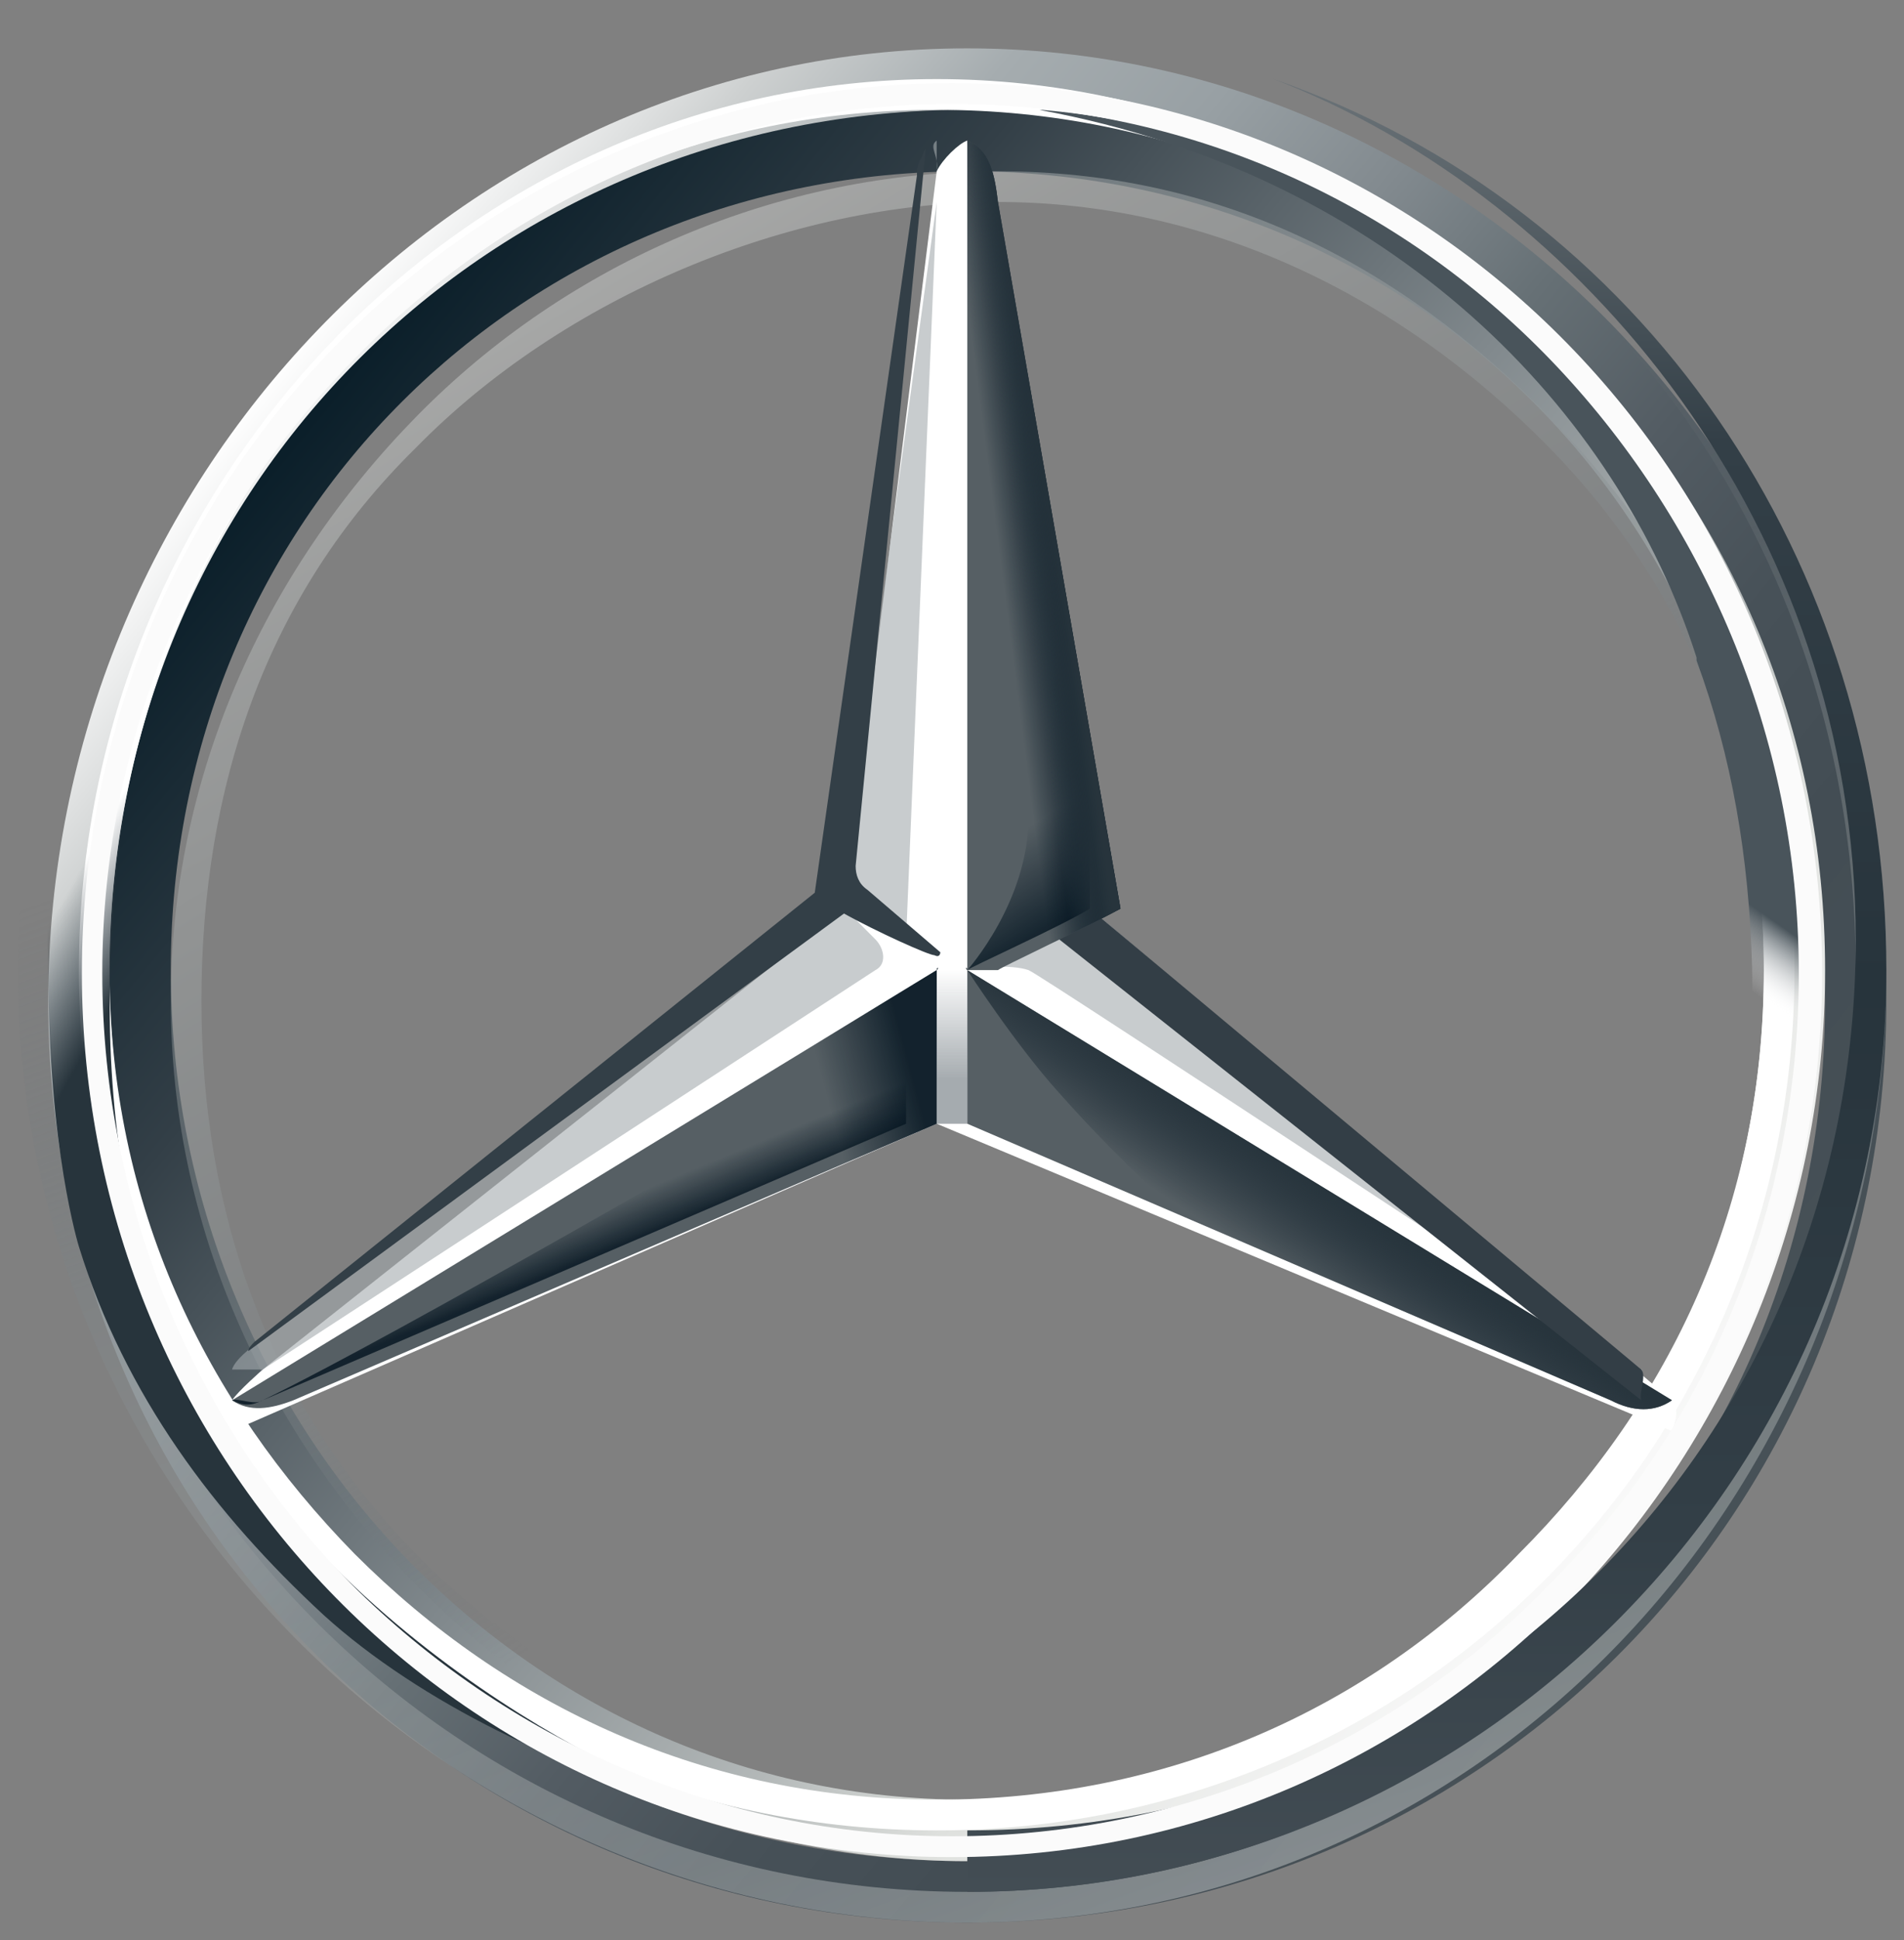
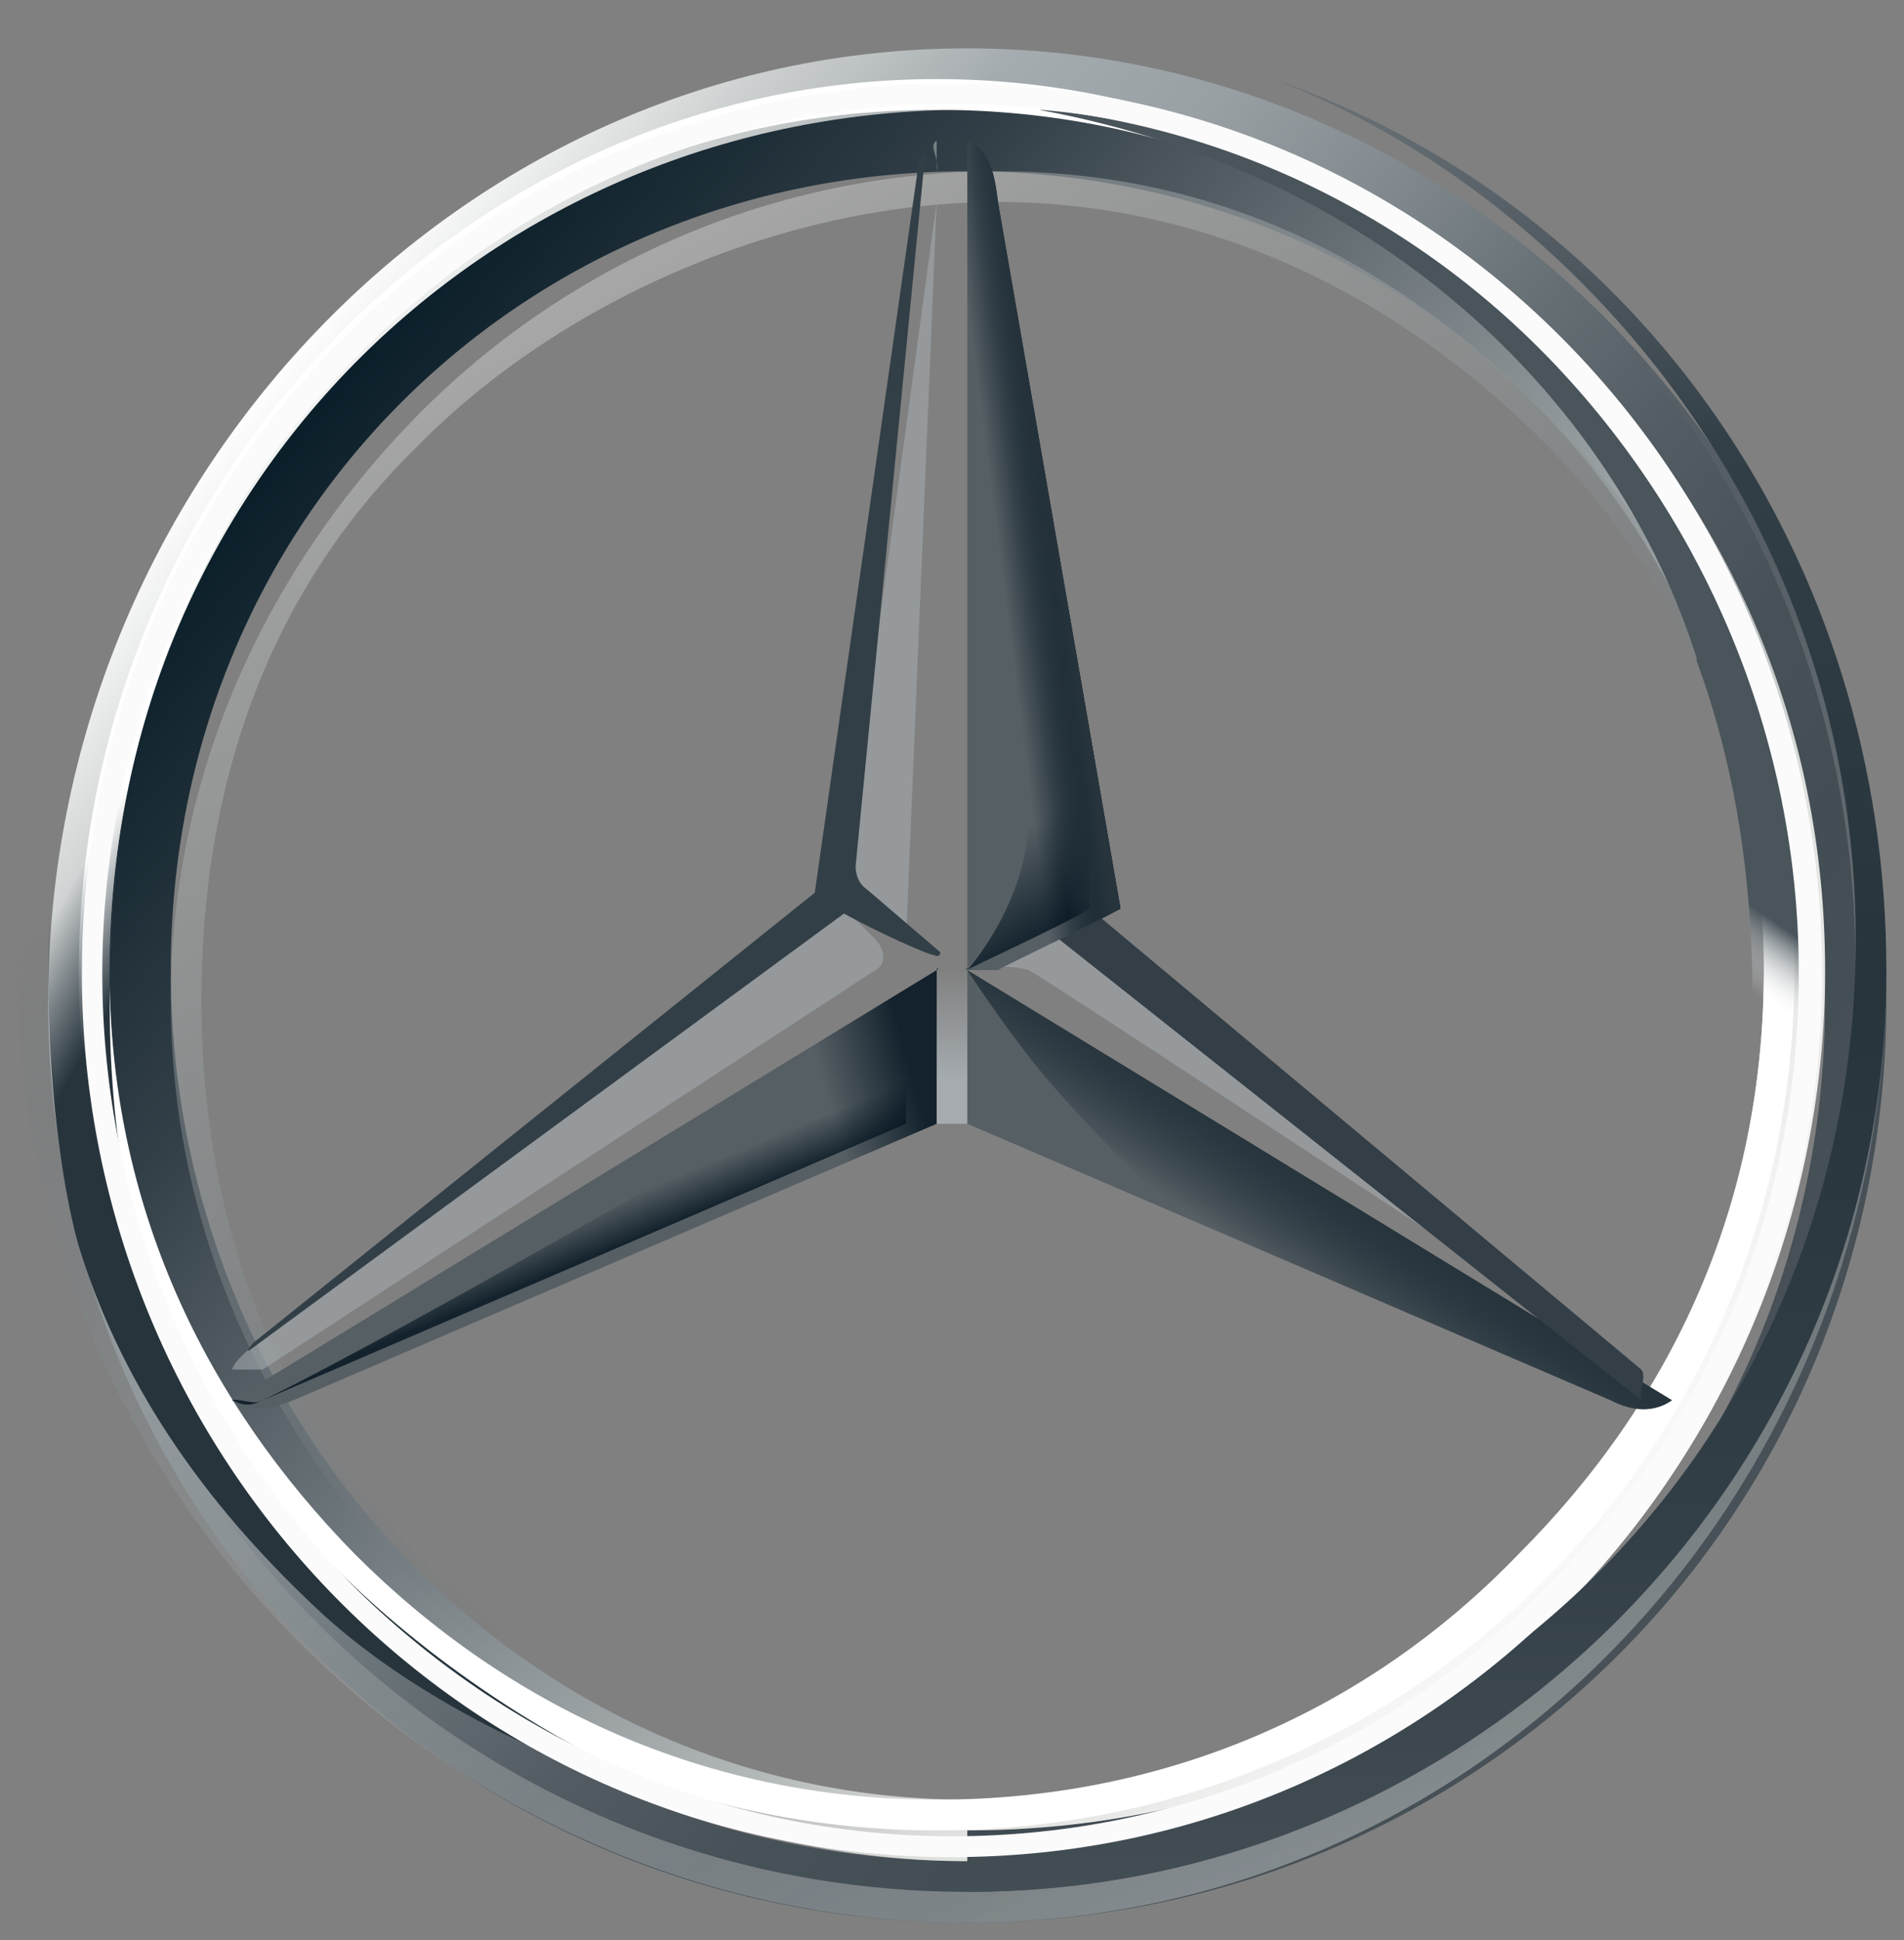
<svg xmlns="http://www.w3.org/2000/svg" width="54" height="55" viewBox="0 0 54 55" fill="none">
  <rect x="0" y="0" width="54" height="55" fill="#808080" stroke="none" />
  <g clip-path="url(#clip0_3017_2123)">
    <path d="M53.5 28.371C53.5 43.054 41.841 54.5 27.434 54.5C13.028 54.5 1.369 43.054 1.369 28.371C1.369 13.688 13.028 1.371 27.434 1.371C41.841 1.371 53.5 13.688 53.5 28.371ZM27.434 3.113C13.86 3.113 3.107 14.537 3.107 28.371C3.107 42.205 13.944 52.758 27.434 52.758C41.009 52.758 51.762 42.12 51.762 28.371C51.762 14.537 41.009 3.113 27.434 3.113Z" fill="url(#paint0_linear_3017_2123)" />
    <path d="M27.434 3.113C13.946 3.113 3.106 13.738 3.106 27.5C3.106 41.262 14.029 52.758 27.434 52.758C40.922 52.758 51.762 41.178 51.762 27.5C51.762 13.738 40.922 3.113 27.434 3.113ZM27.434 51.016C14.857 51.016 4.844 40.334 4.844 27.5C4.844 14.667 14.857 4.855 27.434 4.855C40.012 4.855 50.025 14.667 50.025 27.5C50.025 40.334 40.012 51.016 27.434 51.016Z" fill="url(#paint1_linear_3017_2123)" />
    <g opacity="0.4">
      <path d="M27.434 53.629C41.761 53.629 52.631 42.097 52.631 27.5C52.631 12.903 41.761 1.371 27.434 1.371C13.108 1.371 1.369 12.903 1.369 27.5C1.369 42.097 13.108 53.629 27.434 53.629ZM27.434 0.5C42.009 0.5 53.5 12.65 53.5 27.5C53.5 42.35 42.009 54.5 27.434 54.5C12.859 54.5 0.5 42.35 0.5 27.5C0.5 12.65 12.859 0.5 27.434 0.5Z" fill="url(#paint2_linear_3017_2123)" />
    </g>
    <path d="M2.238 27.5C2.238 13.839 13.095 2.242 26.566 2.242C40.036 2.242 50.894 13.756 50.894 27.5C50.894 41.161 40.036 51.887 26.566 51.887C13.095 51.887 2.238 41.161 2.238 27.5ZM10.057 10.081C5.731 14.495 3.107 20.836 3.107 27.5C3.107 34.164 5.812 39.717 10.057 44.048C14.384 48.38 20.035 51.016 26.566 51.016C33.097 51.016 38.829 48.463 43.074 44.048C47.401 39.717 50.025 34.164 50.025 27.5C50.025 20.836 47.319 14.495 43.074 10.081C38.829 5.666 33.097 3.113 26.566 3.113C20.035 3.113 14.303 5.666 10.057 10.081Z" fill="white" />
    <g opacity="0.4">
      <path d="M28.303 51.887C22.13 51.887 16.133 49.35 11.795 44.919C7.457 40.489 4.844 34.676 4.844 28.371C4.844 22.066 7.457 16.253 11.795 11.823C16.133 7.392 22.13 4.855 28.303 4.855C34.477 4.855 39.605 7.392 43.943 11.823C48.281 16.253 50.893 22.066 50.893 28.371C50.893 34.676 48.281 40.489 43.943 44.919C39.605 49.35 34.477 51.887 28.303 51.887ZM28.303 51.016C34.226 51.016 39.772 49.179 43.943 44.919C48.197 40.574 50.025 34.42 50.025 28.371C50.025 22.322 48.114 16.954 43.943 12.694C39.688 8.348 34.226 5.726 28.303 5.726C22.38 5.726 15.966 8.433 11.795 12.694C7.541 16.869 5.713 22.322 5.713 28.371C5.713 34.42 7.624 39.788 11.795 44.048C16.05 48.394 22.38 51.016 28.303 51.016Z" fill="url(#paint3_linear_3017_2123)" />
    </g>
-     <path d="M47.418 39.694C47.005 39.351 30.91 25.758 30.91 25.758L27.434 3.984C27.187 4.07 26.73 4.512 26.566 4.855L23.959 25.758L7.451 38.823C7.451 38.823 6.747 39.437 6.582 39.694C6.499 39.865 6.582 40.307 6.582 40.565L26.566 31.855L47.418 40.565C47.583 40.136 47.583 39.951 47.418 39.694Z" fill="white" />
    <path d="M27.434 27.5V31.855L45.68 39.694C46.329 40.032 46.932 40.032 47.418 39.694L27.434 27.5C27.434 27.416 27.353 27.416 27.434 27.5Z" fill="#565F64" />
    <path d="M27.434 27.5C27.434 27.5 28.815 29.632 30.041 30.984C31.758 32.927 33.517 34.468 33.517 34.468L45.68 39.694C46.334 40.032 46.928 40.032 47.418 39.694L27.434 27.5C27.434 27.416 27.353 27.416 27.434 27.5Z" fill="url(#paint4_linear_3017_2123)" />
    <path d="M46.549 38.823C46.549 38.739 46.63 38.989 46.549 38.823L30.041 25.758L27.434 27.5C27.354 27.584 27.434 27.5 27.434 27.5C27.677 27.416 28.688 27.333 29.172 27.5C29.576 27.667 46.549 38.906 46.549 38.823C46.549 38.906 46.549 38.906 46.549 38.823Z" fill="#A4AAAE" fill-opacity="0.6" />
    <path d="M46.549 38.823L30.91 25.758L30.041 26.629L46.549 39.694C46.469 39.517 46.709 38.999 46.549 38.823Z" fill="#333E46" />
    <path d="M28.303 27.5C28.118 27.584 28.303 27.5 28.303 27.5C28.396 27.416 30.854 26.264 31.779 25.758L28.303 5.726C28.211 4.966 28.081 4.237 27.434 3.984V27.5H28.303Z" fill="#565F64" />
    <path d="M26.566 4.855V5.726L23.959 24.887C23.959 25.141 24.577 25.589 24.828 25.758L25.697 26.629L26.566 5.726V3.984C26.315 4.153 26.649 4.432 26.566 4.855ZM24.828 26.629L23.959 25.758L7.451 37.952C7.451 37.952 6.666 38.484 6.582 38.823H7.451L24.828 27.5C25.162 27.331 25.079 26.883 24.828 26.629Z" fill="#A4AAAE" fill-opacity="0.6" />
    <path d="M26.566 27.5C26.566 27.416 26.647 27.416 26.566 27.5L6.582 39.694C7.069 40.031 7.671 39.947 8.32 39.694L26.566 31.855V27.5Z" fill="#565F64" />
    <path d="M27.434 27.5C27.352 27.5 27.434 27.5 27.434 27.5C27.516 27.416 30.091 26.259 30.91 25.758V23.145L28.303 5.726C28.303 5.392 27.598 5.022 27.434 4.855C27.434 4.855 29.172 21.307 29.172 23.145C29.172 25.569 27.434 27.5 27.434 27.5Z" fill="url(#paint5_linear_3017_2123)" />
    <path d="M26.566 27.5C26.566 27.416 26.647 27.416 26.566 27.5L6.582 39.694C7.069 40.031 7.671 39.947 8.32 39.694L26.566 31.855V27.5Z" fill="url(#paint6_linear_3017_2123)" fill-opacity="0.8" />
    <g opacity="0.8">
      <path d="M7.451 39.694L25.697 31.855V28.371C25.374 29.351 24.623 30.167 23.09 30.984C21.961 31.637 11.322 37.815 7.451 39.694C7.209 39.857 6.743 39.612 6.582 39.694C6.905 39.857 7.128 39.857 7.451 39.694Z" fill="url(#paint7_linear_3017_2123)" />
    </g>
    <path d="M28.303 27.5C28.118 27.584 28.303 27.5 28.303 27.5C28.396 27.416 30.854 26.264 31.779 25.758L28.303 5.726C28.211 4.966 28.081 4.237 27.434 3.984V27.5H28.303Z" fill="url(#paint8_linear_3017_2123)" />
    <path d="M28.303 27.5C28.118 27.584 28.303 27.5 28.303 27.5C28.396 27.416 30.854 26.264 31.779 25.758L28.303 5.726C28.211 4.966 28.081 4.237 27.434 3.984V27.5H28.303Z" fill="url(#paint9_linear_3017_2123)" />
    <path d="M4.844 37.952C4.273 36.603 1.251 29.692 4.844 17.048H3.107C2.372 19.577 1.695 20.869 1.369 23.145C1.369 23.145 1.45 23.96 1.369 24.887C1.287 25.814 1.369 26.91 1.369 27.5C1.369 32.557 2.238 35.339 2.238 35.339C3.544 39.553 6.085 42.925 9.188 45.79C11.883 48.235 16.185 50.342 19.615 51.016C19.043 50.932 9.09 46.97 4.844 37.952Z" fill="url(#paint10_linear_3017_2123)" />
    <path d="M27.434 27.5H26.566C26.566 27.41 26.662 27.5 26.566 27.5V31.855H27.434V27.5C27.434 27.41 27.338 27.41 27.434 27.5Z" fill="url(#paint11_linear_3017_2123)" />
    <path d="M36.123 2.242C44.867 5.612 52.631 14.919 52.631 26.629C52.631 40.782 41.591 51.887 27.434 51.887V53.629C41.591 53.629 53.5 42.074 53.5 27.5C53.5 15.875 46.532 5.864 36.123 2.242Z" fill="url(#paint12_linear_3017_2123)" />
    <path d="M49.194 17.544C43.397 3.959 30.312 3.2 29.567 3.116H29.484C39.505 4.972 45.881 11.637 48.117 18.641V18.725C49.111 21.425 49.608 24.294 49.691 27.416C49.773 30.369 49.111 33.659 47.869 36.697C47.786 37.119 47.703 37.625 47.62 37.625H48.945C52.92 30.031 51.181 22.353 49.194 17.544Z" fill="url(#paint13_linear_3017_2123)" />
    <path d="M2.322 27.584C2.322 13.747 13.336 2.356 27 2.356C40.664 2.356 51.678 13.662 51.678 27.584C51.678 41.422 40.664 52.644 27 52.644C13.336 52.644 2.322 41.422 2.322 27.584ZM10.023 10.203C5.634 14.675 2.901 20.834 2.901 27.584C2.901 34.334 5.634 40.494 9.941 44.881C14.33 49.269 20.375 52.053 27 52.053C33.625 52.053 39.67 49.353 43.977 44.881C48.365 40.494 51.016 34.334 51.016 27.584C51.016 20.834 48.283 14.675 43.977 10.203C39.67 5.731 33.625 2.947 27 2.947C20.375 2.947 14.33 5.731 10.023 10.203Z" fill="#FBFBFB" />
    <path d="M7.042 38.3L23.936 25.897C24.847 26.403 26.337 27.078 26.503 27.078C26.669 27.163 26.669 26.994 26.669 26.994L24.599 25.222C24.35 25.053 24.267 24.8 24.267 24.547L26.255 4.213C26.172 4.297 26.172 4.466 26.089 4.55C26.006 4.719 26.006 4.803 26.006 4.972L23.108 25.306L7.208 38.047C7.125 38.131 7.042 38.216 7.042 38.3Z" fill="#333F47" />
  </g>
  <defs>
    <linearGradient id="paint0_linear_3017_2123" x1="7.446" y1="10.875" x2="48.045" y2="44.238" gradientUnits="userSpaceOnUse">
      <stop stop-color="white" />
      <stop offset="0.1" stop-color="#CDD0D0" />
      <stop offset="0.2" stop-color="#A5ACAF" />
      <stop offset="0.3" stop-color="#98A0A4" />
      <stop offset="0.4" stop-color="#828A8F" />
      <stop offset="0.5" stop-color="#667075" />
      <stop offset="0.6" stop-color="#535C63" />
      <stop offset="0.7" stop-color="#475158" />
      <stop offset="0.8" stop-color="#434D54" />
      <stop offset="1" stop-color="#475157" />
    </linearGradient>
    <linearGradient id="paint1_linear_3017_2123" x1="8.792" y1="11.944" x2="46.647" y2="43.108" gradientUnits="userSpaceOnUse">
      <stop stop-color="#0B1F2A" />
      <stop offset="0.2" stop-color="#333F47" />
      <stop offset="0.5" stop-color="#81898D" />
      <stop offset="0.7" stop-color="#B3B8B8" />
      <stop offset="0.8" stop-color="#DEE0DD" />
      <stop offset="1" stop-color="#FBFBFB" />
    </linearGradient>
    <linearGradient id="paint2_linear_3017_2123" x1="36.057" y1="52.866" x2="17.314" y2="2.298" gradientUnits="userSpaceOnUse">
      <stop stop-color="#E1E3E1" />
      <stop offset="0.1" stop-color="#C1C5C4" />
      <stop offset="0.3" stop-color="#9BA1A2" />
      <stop offset="0.5" stop-color="#7D8487" />
      <stop offset="0.7" stop-color="#687074" stop-opacity="0" />
      <stop offset="0.8" stop-color="#5B6469" stop-opacity="0" />
      <stop offset="1" stop-color="#576065" stop-opacity="0" />
    </linearGradient>
    <linearGradient id="paint3_linear_3017_2123" x1="16.357" y1="8.008" x2="40.117" y2="48.299" gradientUnits="userSpaceOnUse">
      <stop stop-color="#E1E3E1" />
      <stop offset="0.1" stop-color="#C1C5C4" />
      <stop offset="0.3" stop-color="#9BA1A2" />
      <stop offset="0.5" stop-color="#7D8487" />
      <stop offset="0.7" stop-color="#687074" stop-opacity="0" />
      <stop offset="0.8" stop-color="#5B6469" stop-opacity="0" />
      <stop offset="1" stop-color="#576065" stop-opacity="0" />
    </linearGradient>
    <linearGradient id="paint4_linear_3017_2123" x1="37.48" y1="33.429" x2="35.914" y2="35.808" gradientUnits="userSpaceOnUse">
      <stop stop-color="#27343C" />
      <stop offset="1" stop-color="#00111E" stop-opacity="0" />
    </linearGradient>
    <linearGradient id="paint5_linear_3017_2123" x1="33.401" y1="25.505" x2="31.062" y2="21.743" gradientUnits="userSpaceOnUse">
      <stop offset="0.1" stop-color="#02131F" />
      <stop offset="0.9" stop-color="#02131F" stop-opacity="0" />
    </linearGradient>
    <linearGradient id="paint6_linear_3017_2123" x1="26.668" y1="30.688" x2="23.211" y2="31.597" gradientUnits="userSpaceOnUse">
      <stop offset="0.2" stop-color="#02131F" />
      <stop offset="0.9" stop-color="#02131F" stop-opacity="0" />
    </linearGradient>
    <linearGradient id="paint7_linear_3017_2123" x1="16.737" y1="35.805" x2="16.224" y2="34.565" gradientUnits="userSpaceOnUse">
      <stop stop-color="#02131F" />
      <stop offset="0.1" stop-color="#02131F" />
      <stop offset="1" stop-color="#02131F" stop-opacity="0" />
    </linearGradient>
    <linearGradient id="paint8_linear_3017_2123" x1="30.856" y1="15.422" x2="27.722" y2="15.825" gradientUnits="userSpaceOnUse">
      <stop offset="0.3" stop-color="#02131F" />
      <stop offset="0.8" stop-color="#02131F" stop-opacity="0" />
    </linearGradient>
    <linearGradient id="paint9_linear_3017_2123" x1="30.954" y1="15.374" x2="28.834" y2="15.676" gradientUnits="userSpaceOnUse">
      <stop offset="0.4" stop-color="#27343C" />
      <stop offset="1" stop-color="#3B474E" stop-opacity="0" />
    </linearGradient>
    <linearGradient id="paint10_linear_3017_2123" x1="0.464" y1="27.863" x2="23.649" y2="40.877" gradientUnits="userSpaceOnUse">
      <stop stop-color="#25323B" stop-opacity="0" />
      <stop offset="0.1" stop-color="#27343C" />
    </linearGradient>
    <linearGradient id="paint11_linear_3017_2123" x1="27" y1="31.948" x2="27" y2="27.471" gradientUnits="userSpaceOnUse">
      <stop offset="0.3" stop-color="#A5ABAF" />
      <stop offset="1" stop-color="#A5ABAF" stop-opacity="0" />
    </linearGradient>
    <linearGradient id="paint12_linear_3017_2123" x1="40.467" y1="2.242" x2="40.467" y2="53.629" gradientUnits="userSpaceOnUse">
      <stop stop-color="#6B7378" />
      <stop offset="0.2" stop-color="#333F47" />
      <stop offset="0.5" stop-color="#27343C" />
      <stop offset="0.8" stop-color="#333F47" />
      <stop offset="1" stop-color="#434D54" />
    </linearGradient>
    <linearGradient id="paint13_linear_3017_2123" x1="47.943" y1="7.328" x2="36.475" y2="23.835" gradientUnits="userSpaceOnUse">
      <stop offset="0.7" stop-color="#49545B" />
      <stop offset="0.8" stop-color="white" stop-opacity="0" />
    </linearGradient>
    <clipPath id="clip0_3017_2123">
      <rect width="53" height="54" fill="white" transform="translate(0.5 0.5)" />
    </clipPath>
  </defs>
</svg>